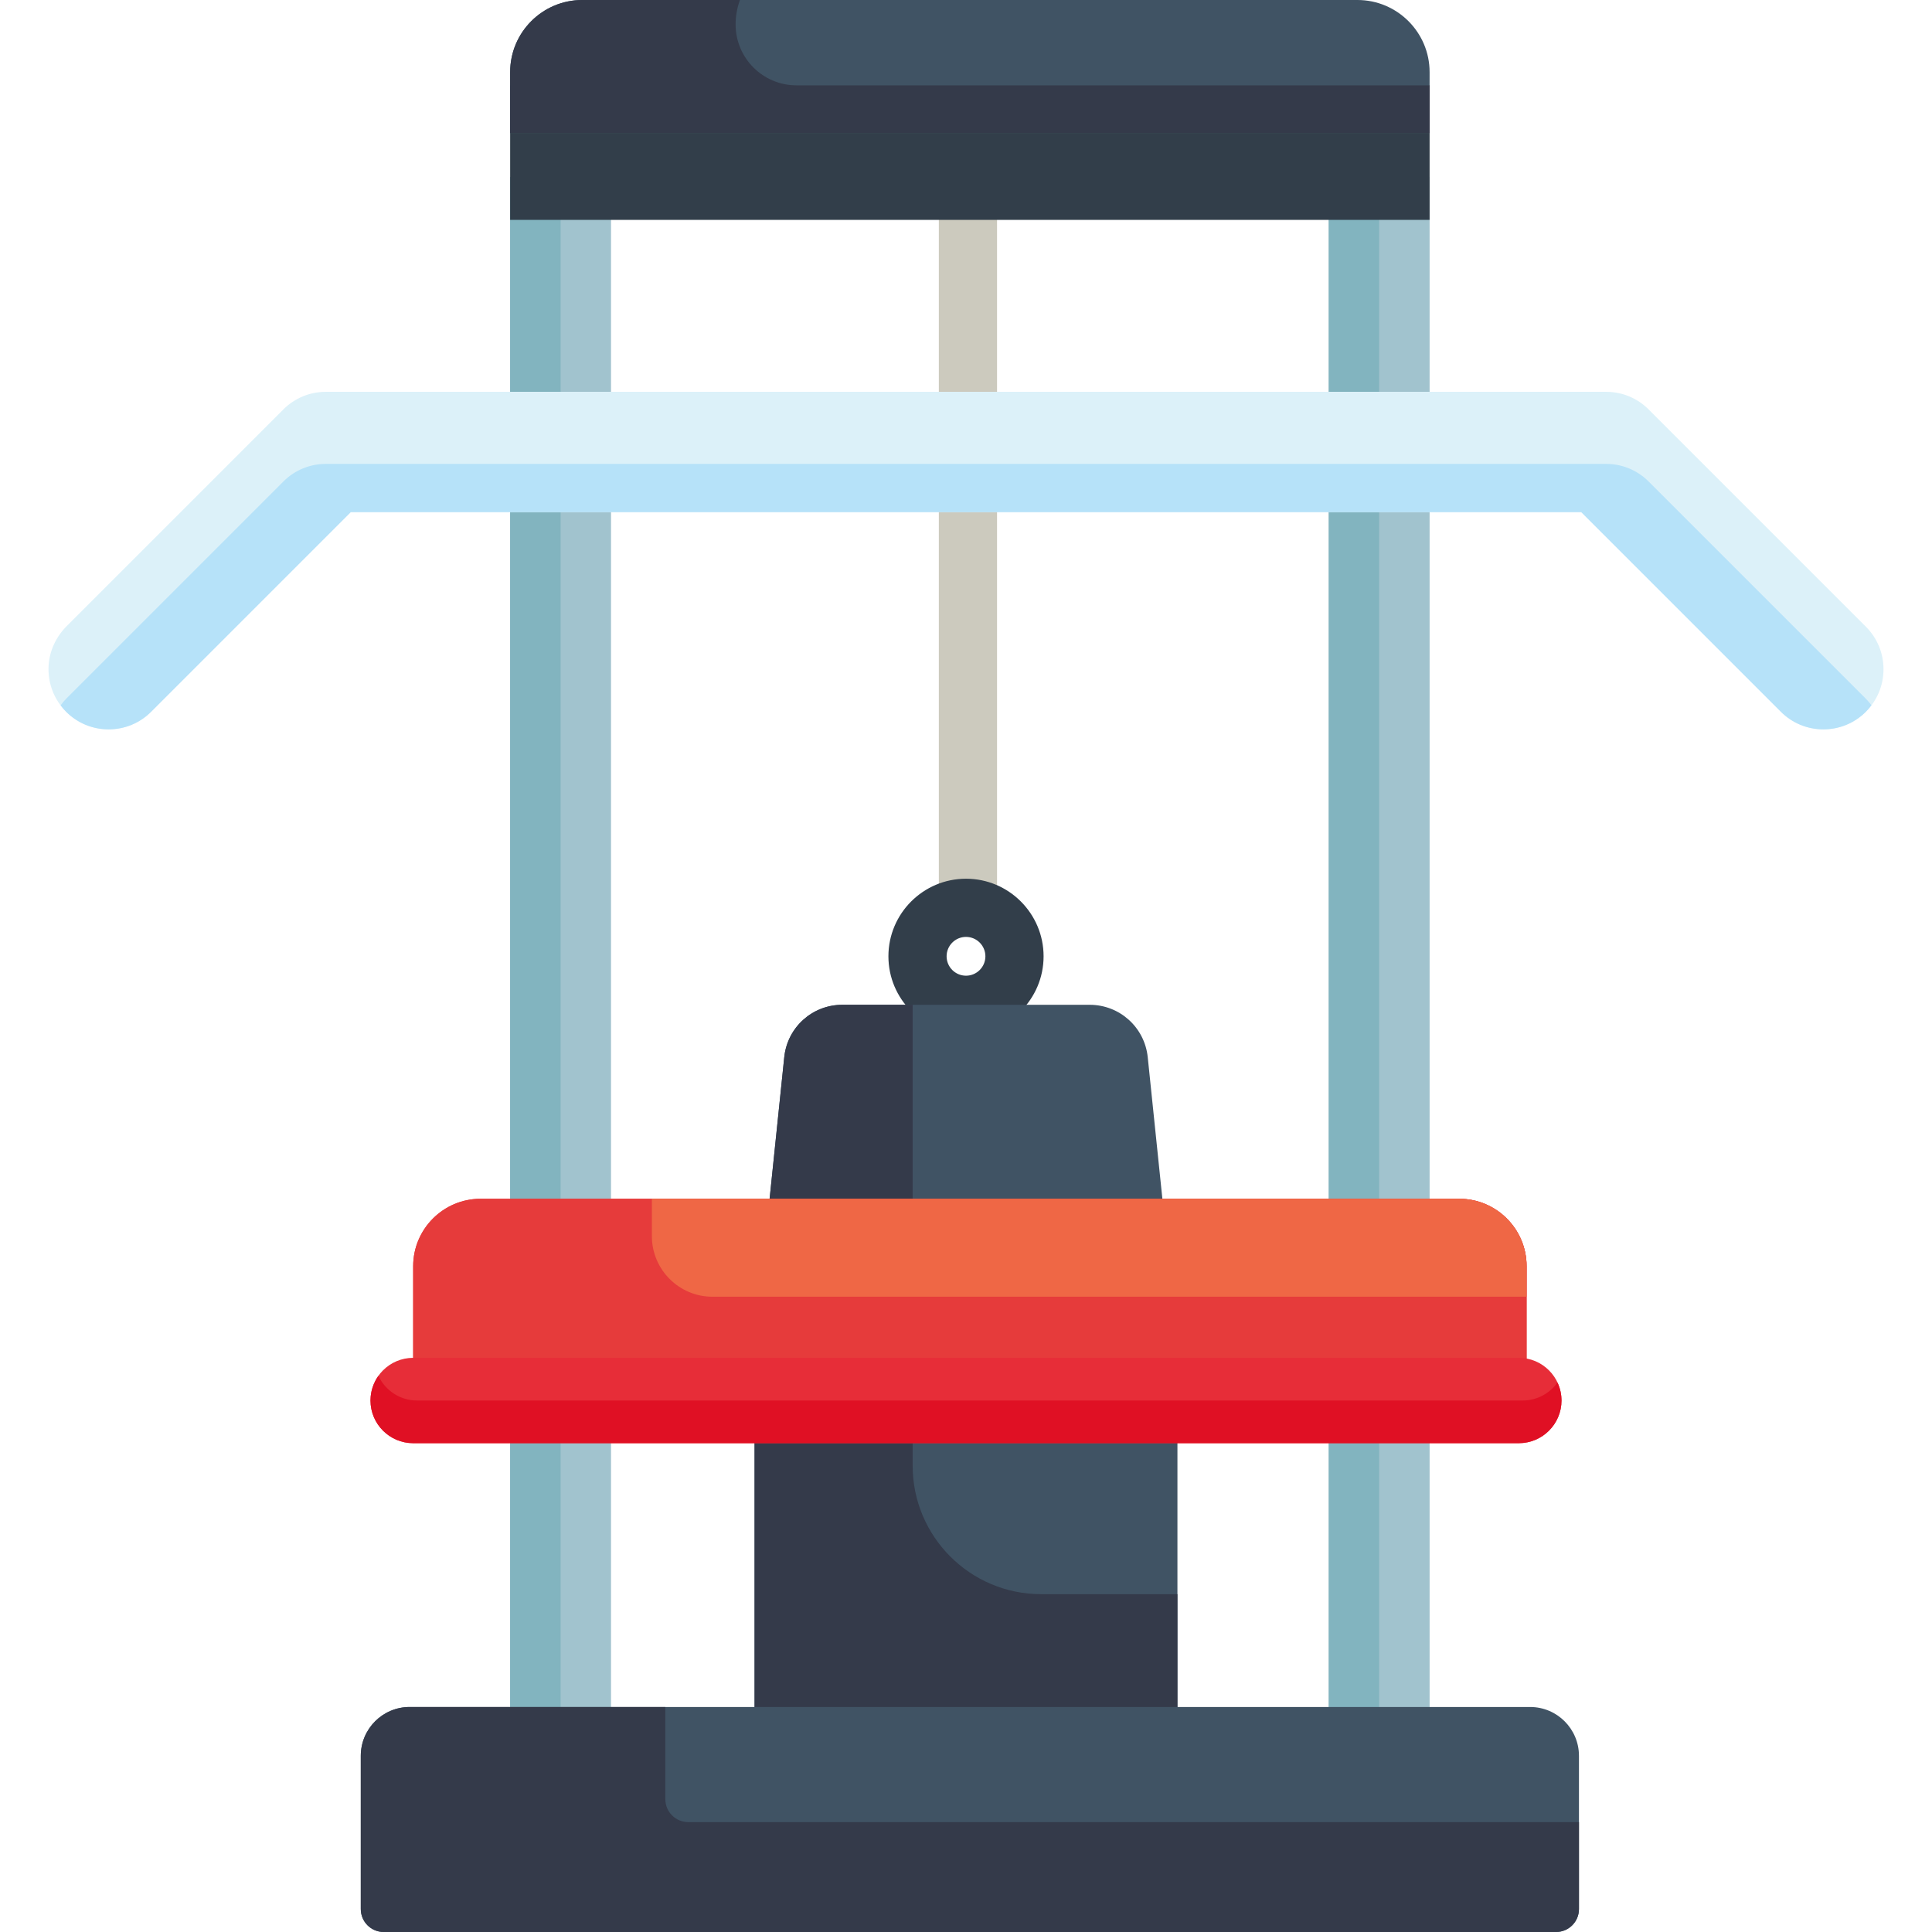
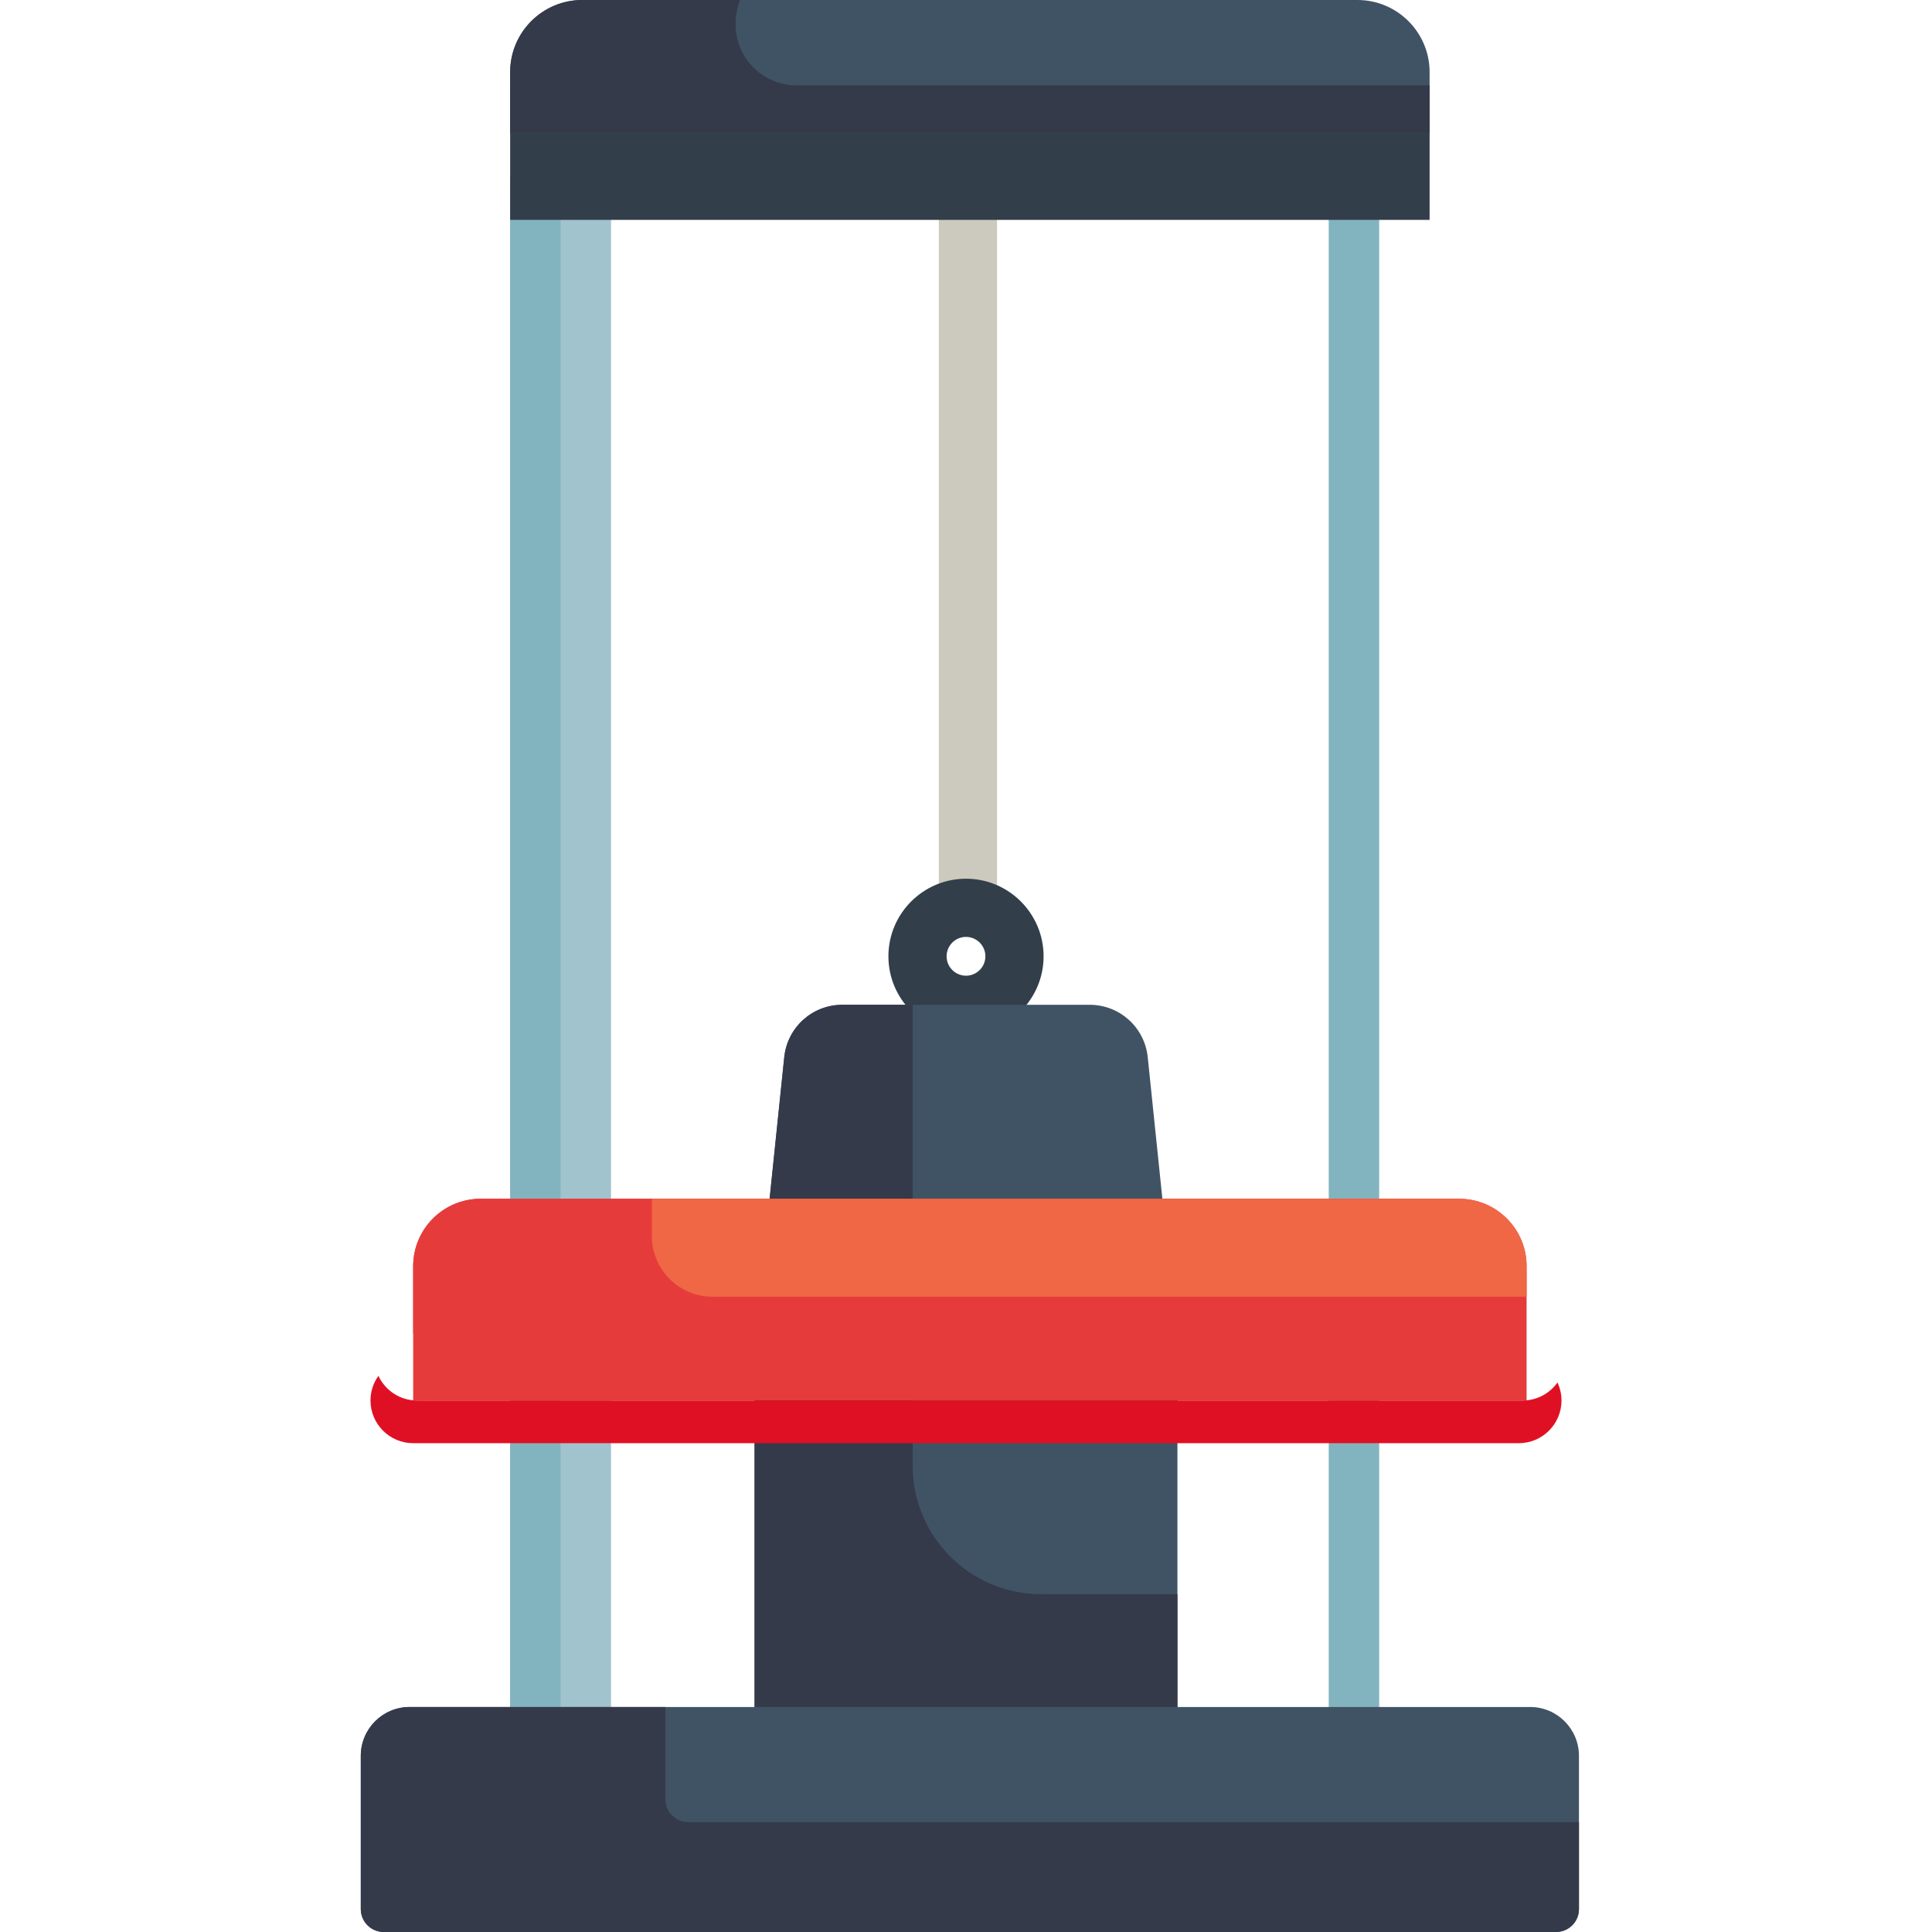
<svg xmlns="http://www.w3.org/2000/svg" version="1.1" id="Capa_1" x="0px" y="0px" viewBox="0 0 512 512" style="enable-background:new 0 0 512 512;" xml:space="preserve">
  <rect x="199.968" y="369.689" style="fill:#405364;" width="112.064" height="95.45" />
  <path style="fill:#343A4A;" d="M241.863,388.409v-18.722h-41.896v95.455h112.064v-42.67h-36.105  C257.113,422.472,241.863,407.221,241.863,388.409z" />
  <path style="fill:#CCCABE;" d="M256.514,247.775c-4.259,0-7.711-3.452-7.711-7.711V44.723c0-4.258,3.451-7.711,7.711-7.711  c4.259,0,7.711,3.452,7.711,7.711v195.341C264.225,244.323,260.772,247.775,256.514,247.775z" />
  <path style="fill:#323E4A;" d="M256,273.992c-11.338,0-20.562-9.224-20.562-20.562c0-11.338,9.224-20.562,20.562-20.562  c11.338,0,20.562,9.224,20.562,20.562C276.562,264.768,267.338,273.992,256,273.992z M256,248.289c-2.835,0-5.141,2.306-5.141,5.141  c0,2.835,2.306,5.141,5.141,5.141s5.141-2.306,5.141-5.141C261.14,250.595,258.833,248.289,256,248.289z" />
  <g>
-     <rect x="352.128" y="46.931" style="fill:#A1C3CE;" width="26.731" height="417.907" />
    <rect x="135.196" y="46.931" style="fill:#A1C3CE;" width="26.731" height="417.907" />
    <path style="fill:#A1C3CE;" d="M352.128,464.833V46.931V464.833z" />
  </g>
  <g>
    <rect x="352.128" y="46.931" style="fill:#82B4BF;" width="13.365" height="417.907" />
    <rect x="135.196" y="46.931" style="fill:#82B4BF;" width="13.365" height="417.907" />
  </g>
  <path style="fill:#405364;" d="M95.614,505.92v-40.599c0-7.153,5.799-12.951,12.951-12.951H405.49  c7.153,0,12.951,5.799,12.951,12.951v40.599c0,3.358-2.722,6.08-6.08,6.08H101.694C98.336,512,95.614,509.278,95.614,505.92z" />
  <path style="fill:#343A4A;" d="M182.401,482.877c-3.358,0-6.08-2.722-6.08-6.08v-24.427h-67.756  c-7.154,0-12.951,5.799-12.951,12.951v40.599c0,3.358,2.722,6.08,6.08,6.08h310.667c3.358,0,6.08-2.722,6.08-6.08v-23.043H182.401z" />
  <path style="fill:#405364;" d="M203.848,318.715l3.986-38.543c0.821-7.92,7.441-13.891,15.401-13.891h65.528  c7.96,0,14.581,5.971,15.4,13.89l3.987,38.544H203.848z" />
  <path style="fill:#343A4A;" d="M241.863,266.281h-18.627c-7.96,0-14.581,5.971-15.401,13.891l-3.987,38.543h38.015V266.281z" />
  <path id="SVGCleanerId_0" style="fill:#E63B3B;" d="M109.494,371.149v-35.601c0-9.848,8.012-17.86,17.86-17.86h259.348  c9.848,0,17.86,8.012,17.86,17.86v35.601H109.494z" />
  <g>
-     <path id="SVGCleanerId_0_1_" style="fill:#E63B3B;" d="M109.494,371.149v-35.601c0-9.848,8.012-17.86,17.86-17.86h259.348   c9.848,0,17.86,8.012,17.86,17.86v35.601H109.494z" />
+     <path id="SVGCleanerId_0_1_" style="fill:#E63B3B;" d="M109.494,371.149v-35.601c0-9.848,8.012-17.86,17.86-17.86h259.348   v35.601H109.494z" />
  </g>
  <path style="fill:#EF6745;" d="M404.562,335.547c0-9.864-7.997-17.86-17.86-17.86H172.754v9.891c0,8.875,7.194,16.068,16.068,16.068  h215.739V335.547z" />
-   <path style="fill:#E72D38;" d="M109.494,382.458c-6.236,0-11.309-5.074-11.309-11.309s5.074-11.309,11.309-11.309h293.012  c6.236,0,11.309,5.074,11.309,11.309s-5.074,11.309-11.309,11.309H109.494z" />
  <path style="fill:#E01024;" d="M403.534,371.149H110.522c-4.53,0-8.436-2.683-10.239-6.538c-1.316,1.849-2.098,4.101-2.098,6.538  c0,6.236,5.074,11.309,11.309,11.309h293.012c6.236,0,11.309-5.074,11.309-11.309c0-1.706-0.391-3.319-1.07-4.771  C410.693,369.26,407.333,371.149,403.534,371.149z" />
  <rect x="135.196" y="22.618" style="fill:#323E4A;" width="243.663" height="35.653" />
  <path style="fill:#405364;" d="M135.196,35.26V19.114C135.196,8.574,143.77,0,154.309,0h205.435c10.54,0,19.115,8.574,19.115,19.114  V35.26C378.859,35.26,135.196,35.26,135.196,35.26z" />
  <path style="fill:#343A4A;" d="M211.09,22.618c-8.918,0-16.147-7.229-16.147-16.147l0,0c0-2.274,0.419-4.448,1.153-6.472h-41.787  c-10.556,0-19.113,8.557-19.113,19.114V35.26h243.663V22.618H211.09z" />
-   <path style="fill:#DCF1F9;" d="M483.212,193.285c-4.258,0-8.261-1.658-11.27-4.67l-52.905-52.905H92.962l-52.907,52.907  c-3.009,3.01-7.012,4.668-11.268,4.668c-4.258,0-8.26-1.658-11.27-4.67c-3.231-3.231-4.92-7.707-4.634-12.279  c0.241-3.865,1.955-7.576,4.829-10.449l57.381-57.381c3.008-3.01,7.011-4.668,11.268-4.668h339.277c4.258,0,8.261,1.658,11.27,4.67  l57.572,57.572c3.01,3.01,4.668,7.012,4.668,11.268c0,4.255-1.657,8.257-4.667,11.267  C491.471,191.628,487.469,193.285,483.212,193.285z" />
-   <path style="fill:#B6E2F9;" d="M436.907,127.61c-3.009-3.011-7.012-4.67-11.27-4.67H86.36c-4.257,0-8.259,1.657-11.268,4.668  L17.711,184.99c-0.605,0.605-1.146,1.254-1.646,1.927c0.446,0.593,0.919,1.169,1.451,1.699c3.01,3.01,7.013,4.669,11.271,4.669  c4.257,0,8.259-1.657,11.268-4.668l52.907-52.907h326.076l52.905,52.905c3.009,3.011,7.012,4.67,11.27,4.67  c4.257,0,8.259-1.657,11.269-4.669c0.539-0.539,1.018-1.119,1.467-1.717c-0.45-0.598-0.93-1.179-1.469-1.718L436.907,127.61z" />
  <g>
</g>
  <g>
</g>
  <g>
</g>
  <g>
</g>
  <g>
</g>
  <g>
</g>
  <g>
</g>
  <g>
</g>
  <g>
</g>
  <g>
</g>
  <g>
</g>
  <g>
</g>
  <g>
</g>
  <g>
</g>
  <g>
</g>
</svg>